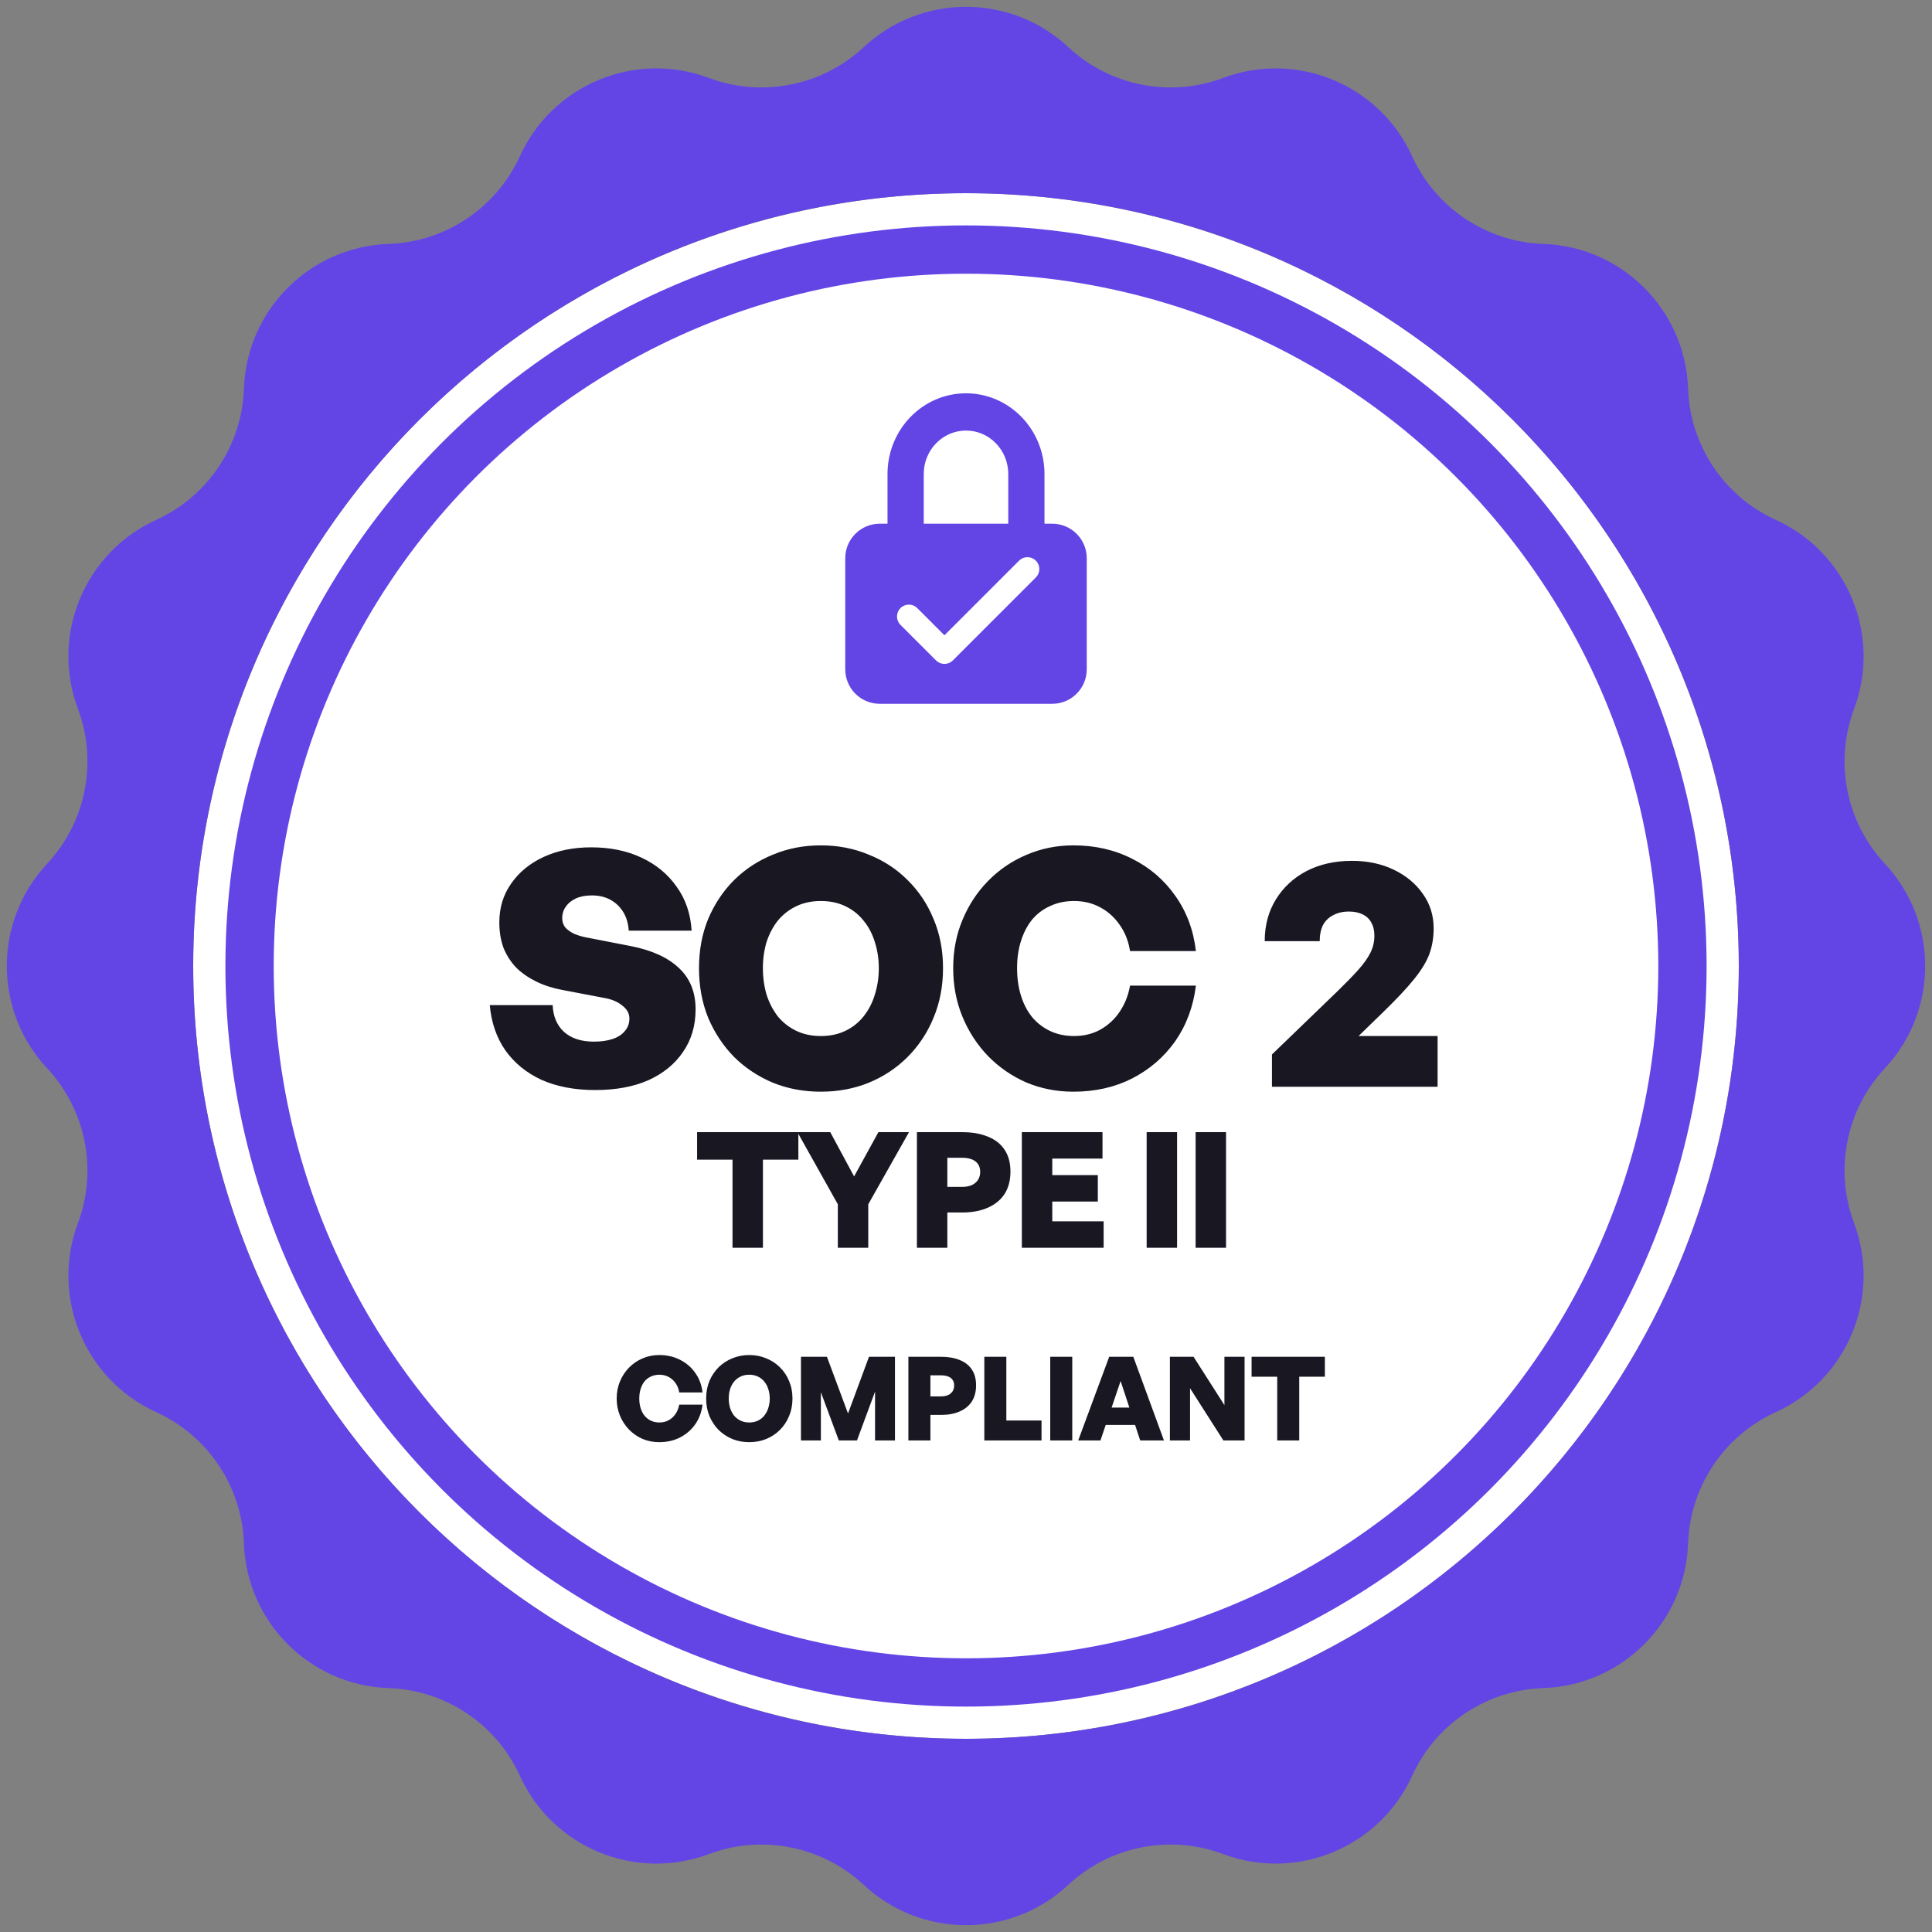
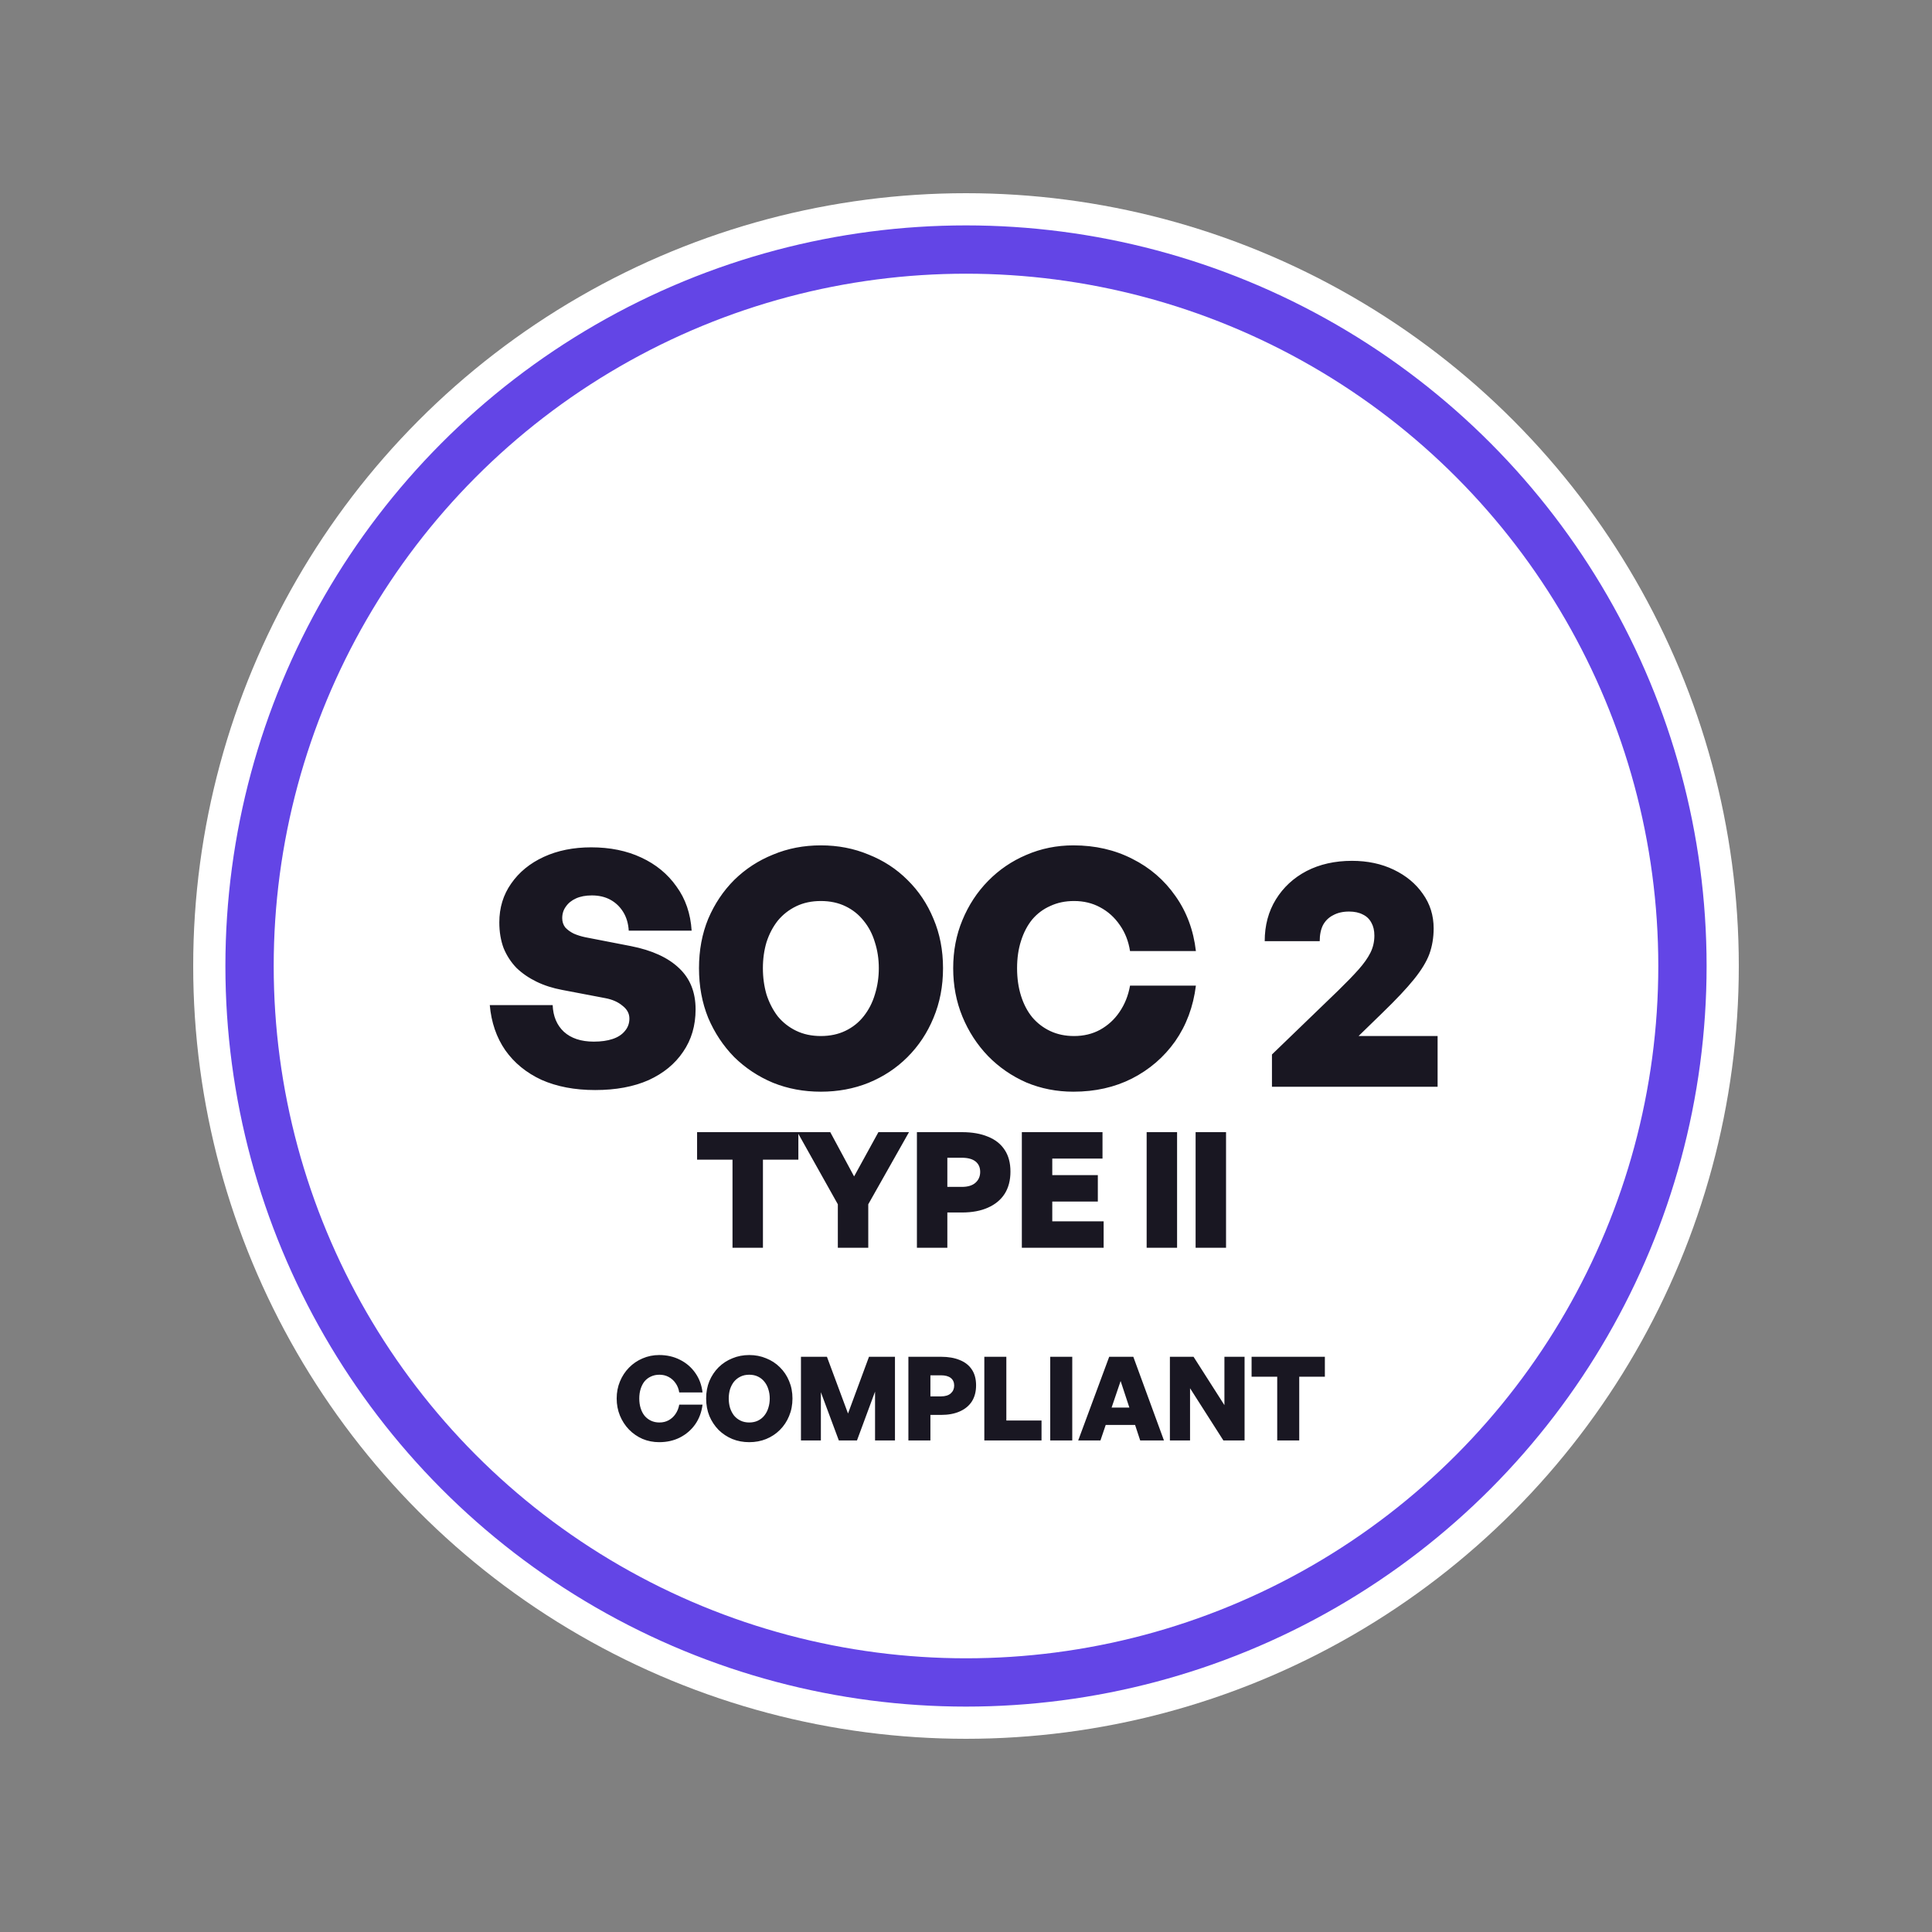
<svg xmlns="http://www.w3.org/2000/svg" width="240" height="240" viewBox="0 0 240 240" fill="none">
  <rect x="0" y="0" width="240" height="240" fill="#808080" stroke="none" />
  <g clip-path="url(#clip0_164_647)">
    <circle cx="120" cy="120" r="96" fill="white" />
-     <circle cx="120" cy="120" r="92" fill="white" />
    <path d="M86.409 125.386C86.409 127.405 85.891 129.164 84.855 130.664C83.845 132.164 82.413 133.336 80.559 134.182C78.704 135 76.495 135.409 73.932 135.409C71.395 135.409 69.173 134.986 67.263 134.141C65.382 133.268 63.882 132.041 62.764 130.459C61.673 128.877 61.032 127.009 60.841 124.855H68.654C68.709 126.245 69.173 127.35 70.045 128.168C70.945 128.986 72.186 129.395 73.768 129.395C74.668 129.395 75.445 129.286 76.1 129.068C76.754 128.85 77.259 128.523 77.614 128.086C77.995 127.65 78.186 127.132 78.186 126.532C78.186 125.905 77.9 125.373 77.327 124.936C76.782 124.473 76.073 124.159 75.2 123.995L69.841 122.973C68.668 122.755 67.605 122.414 66.65 121.95C65.695 121.486 64.864 120.914 64.154 120.232C63.473 119.523 62.941 118.705 62.559 117.777C62.205 116.823 62.027 115.759 62.027 114.586C62.027 112.759 62.518 111.15 63.5 109.759C64.482 108.341 65.832 107.236 67.55 106.445C69.268 105.655 71.232 105.259 73.441 105.259C75.786 105.259 77.859 105.682 79.659 106.527C81.486 107.373 82.945 108.573 84.036 110.127C85.154 111.655 85.782 113.482 85.918 115.609H78.105C78.05 114.709 77.818 113.932 77.409 113.277C77 112.623 76.468 112.118 75.814 111.764C75.159 111.409 74.395 111.232 73.523 111.232C72.759 111.232 72.105 111.355 71.559 111.6C71.013 111.845 70.591 112.186 70.291 112.623C69.991 113.032 69.841 113.509 69.841 114.055C69.841 114.491 69.963 114.873 70.209 115.2C70.482 115.5 70.836 115.759 71.273 115.977C71.709 116.168 72.186 116.318 72.704 116.427L78.391 117.532C81.009 118.05 83 118.964 84.364 120.273C85.727 121.555 86.409 123.259 86.409 125.386ZM101.969 135.614C99.841 135.614 97.864 135.245 96.037 134.509C94.209 133.745 92.6 132.682 91.209 131.318C89.846 129.927 88.769 128.305 87.978 126.45C87.214 124.568 86.832 122.509 86.832 120.273C86.832 118.036 87.214 115.991 87.978 114.136C88.769 112.282 89.846 110.673 91.209 109.309C92.6 107.945 94.209 106.895 96.037 106.159C97.864 105.395 99.841 105.014 101.969 105.014C104.096 105.014 106.073 105.395 107.9 106.159C109.755 106.895 111.364 107.945 112.728 109.309C114.119 110.673 115.196 112.282 115.959 114.136C116.75 115.991 117.146 118.036 117.146 120.273C117.146 122.509 116.75 124.568 115.959 126.45C115.196 128.305 114.119 129.927 112.728 131.318C111.364 132.682 109.755 133.745 107.9 134.509C106.073 135.245 104.096 135.614 101.969 135.614ZM101.969 128.7C103.114 128.7 104.137 128.482 105.037 128.045C105.937 127.609 106.687 127.009 107.287 126.245C107.914 125.455 108.378 124.555 108.678 123.545C109.005 122.509 109.169 121.418 109.169 120.273C109.169 119.127 109.005 118.05 108.678 117.041C108.378 116.032 107.914 115.145 107.287 114.382C106.687 113.618 105.937 113.018 105.037 112.582C104.137 112.145 103.114 111.927 101.969 111.927C100.823 111.927 99.8 112.145 98.9 112.582C98 113.018 97.237 113.618 96.609 114.382C96.009 115.145 95.546 116.032 95.219 117.041C94.918 118.05 94.769 119.127 94.769 120.273C94.769 121.418 94.918 122.509 95.219 123.545C95.546 124.555 96.009 125.455 96.609 126.245C97.237 127.009 98 127.609 98.9 128.045C99.8 128.482 100.823 128.7 101.969 128.7ZM133.341 135.614C131.268 135.614 129.318 135.232 127.491 134.468C125.691 133.677 124.109 132.586 122.745 131.195C121.382 129.777 120.318 128.141 119.554 126.286C118.791 124.432 118.409 122.427 118.409 120.273C118.409 118.118 118.791 116.127 119.554 114.3C120.318 112.445 121.382 110.823 122.745 109.432C124.109 108.041 125.691 106.964 127.491 106.2C129.318 105.409 131.268 105.014 133.341 105.014C136.041 105.014 138.482 105.573 140.663 106.691C142.845 107.782 144.632 109.323 146.022 111.314C147.413 113.277 148.259 115.555 148.559 118.145H140.377C140.186 116.918 139.763 115.841 139.109 114.914C138.454 113.959 137.636 113.223 136.654 112.705C135.7 112.186 134.622 111.927 133.422 111.927C132.332 111.927 131.35 112.132 130.477 112.541C129.604 112.923 128.854 113.482 128.227 114.218C127.627 114.955 127.163 115.841 126.836 116.877C126.509 117.886 126.345 119.018 126.345 120.273C126.345 121.527 126.509 122.673 126.836 123.709C127.163 124.745 127.627 125.632 128.227 126.368C128.854 127.105 129.604 127.677 130.477 128.086C131.35 128.495 132.332 128.7 133.422 128.7C134.622 128.7 135.7 128.441 136.654 127.923C137.636 127.377 138.441 126.641 139.068 125.714C139.722 124.759 140.159 123.668 140.377 122.441H148.559C148.232 125.059 147.372 127.364 145.982 129.355C144.591 131.318 142.804 132.859 140.622 133.977C138.468 135.068 136.041 135.614 133.341 135.614ZM178.584 128.7V135H158.007V130.991L166.23 123.055C167.266 122.045 168.111 121.173 168.766 120.436C169.421 119.7 169.911 119.005 170.239 118.35C170.566 117.695 170.73 116.986 170.73 116.223C170.73 115.595 170.607 115.064 170.361 114.627C170.116 114.164 169.761 113.823 169.298 113.605C168.834 113.359 168.261 113.236 167.58 113.236C166.816 113.236 166.161 113.386 165.616 113.686C165.071 113.959 164.648 114.368 164.348 114.914C164.075 115.459 163.939 116.127 163.939 116.918H157.107C157.107 114.955 157.571 113.223 158.498 111.723C159.425 110.223 160.693 109.05 162.302 108.205C163.939 107.359 165.821 106.936 167.948 106.936C169.884 106.936 171.616 107.305 173.143 108.041C174.671 108.777 175.871 109.773 176.743 111.027C177.643 112.282 178.093 113.714 178.093 115.323C178.093 116.468 177.916 117.532 177.561 118.514C177.207 119.468 176.566 120.518 175.639 121.664C174.739 122.782 173.43 124.173 171.711 125.836L168.766 128.7H178.584Z" fill="#191722" />
    <path d="M94.775 155H90.995V144.06H86.595V140.64H99.175V144.06H94.775V155ZM107.859 149.6V155H104.079V149.6L99.058 140.64H103.139L106.099 146.14L109.119 140.64H112.919L107.859 149.6ZM119.502 150.62H117.682V155H113.902V140.64H119.502C120.755 140.64 121.829 140.827 122.722 141.2C123.629 141.56 124.322 142.107 124.802 142.84C125.282 143.56 125.522 144.46 125.522 145.54C125.522 146.62 125.282 147.54 124.802 148.3C124.322 149.047 123.629 149.62 122.722 150.02C121.829 150.42 120.755 150.62 119.502 150.62ZM119.482 143.82H117.682V147.44H119.482C120.229 147.44 120.795 147.267 121.182 146.92C121.569 146.573 121.762 146.127 121.762 145.58C121.762 145.02 121.569 144.587 121.182 144.28C120.795 143.973 120.229 143.82 119.482 143.82ZM137.097 151.72V155H126.937V140.64H136.957V143.92H130.717V145.98H136.377V149.26H130.717V151.72H137.097ZM146.221 155H142.441V140.64H146.221V155ZM152.303 155H148.523V140.64H152.303V155Z" fill="#191722" />
    <path d="M81.888 179.152C81.155 179.152 80.465 179.017 79.819 178.747C79.182 178.467 78.622 178.081 78.14 177.589C77.657 177.087 77.281 176.509 77.011 175.853C76.741 175.196 76.606 174.487 76.606 173.725C76.606 172.963 76.741 172.259 77.011 171.612C77.281 170.956 77.657 170.382 78.14 169.89C78.622 169.398 79.182 169.017 79.819 168.747C80.465 168.467 81.155 168.327 81.888 168.327C82.843 168.327 83.707 168.525 84.478 168.921C85.25 169.307 85.882 169.852 86.374 170.556C86.866 171.251 87.165 172.056 87.271 172.973H84.377C84.31 172.539 84.16 172.157 83.928 171.829C83.697 171.492 83.407 171.231 83.06 171.048C82.722 170.865 82.341 170.773 81.917 170.773C81.531 170.773 81.184 170.845 80.875 170.99C80.566 171.125 80.301 171.323 80.079 171.583C79.867 171.844 79.703 172.157 79.587 172.524C79.471 172.881 79.413 173.281 79.413 173.725C79.413 174.169 79.471 174.574 79.587 174.941C79.703 175.307 79.867 175.621 80.079 175.881C80.301 176.142 80.566 176.345 80.875 176.489C81.184 176.634 81.531 176.706 81.917 176.706C82.341 176.706 82.722 176.615 83.06 176.431C83.407 176.238 83.692 175.978 83.914 175.65C84.146 175.312 84.3 174.926 84.377 174.492H87.271C87.156 175.418 86.852 176.234 86.36 176.938C85.868 177.633 85.236 178.178 84.464 178.573C83.702 178.959 82.843 179.152 81.888 179.152ZM93.074 179.152C92.322 179.152 91.622 179.022 90.976 178.761C90.329 178.491 89.76 178.115 89.268 177.633C88.786 177.14 88.405 176.566 88.125 175.91C87.855 175.245 87.72 174.516 87.72 173.725C87.72 172.934 87.855 172.211 88.125 171.554C88.405 170.898 88.786 170.329 89.268 169.847C89.76 169.364 90.329 168.993 90.976 168.733C91.622 168.462 92.322 168.327 93.074 168.327C93.827 168.327 94.526 168.462 95.172 168.733C95.829 168.993 96.398 169.364 96.88 169.847C97.372 170.329 97.753 170.898 98.023 171.554C98.303 172.211 98.443 172.934 98.443 173.725C98.443 174.516 98.303 175.245 98.023 175.91C97.753 176.566 97.372 177.14 96.88 177.633C96.398 178.115 95.829 178.491 95.172 178.761C94.526 179.022 93.827 179.152 93.074 179.152ZM93.074 176.706C93.479 176.706 93.841 176.629 94.159 176.475C94.478 176.32 94.743 176.108 94.955 175.838C95.177 175.558 95.341 175.24 95.447 174.883C95.563 174.516 95.621 174.13 95.621 173.725C95.621 173.32 95.563 172.939 95.447 172.582C95.341 172.225 95.177 171.911 94.955 171.641C94.743 171.371 94.478 171.159 94.159 171.005C93.841 170.85 93.479 170.773 93.074 170.773C92.669 170.773 92.307 170.85 91.989 171.005C91.67 171.159 91.4 171.371 91.178 171.641C90.966 171.911 90.802 172.225 90.686 172.582C90.58 172.939 90.527 173.32 90.527 173.725C90.527 174.13 90.58 174.516 90.686 174.883C90.802 175.24 90.966 175.558 91.178 175.838C91.4 176.108 91.67 176.32 91.989 176.475C92.307 176.629 92.669 176.706 93.074 176.706ZM104.201 178.935L101.972 172.944V178.935H99.498V168.544H102.725L105.344 175.592L107.949 168.544H111.176V178.935H108.702V172.871L106.458 178.935H104.201ZM116.896 175.766H115.579V178.935H112.844V168.544H116.896C117.803 168.544 118.58 168.679 119.226 168.95C119.882 169.21 120.384 169.606 120.731 170.136C121.079 170.657 121.252 171.308 121.252 172.09C121.252 172.871 121.079 173.537 120.731 174.087C120.384 174.627 119.882 175.042 119.226 175.332C118.58 175.621 117.803 175.766 116.896 175.766ZM116.882 170.845H115.579V173.465H116.882C117.422 173.465 117.832 173.339 118.112 173.088C118.392 172.838 118.532 172.514 118.532 172.119C118.532 171.714 118.392 171.4 118.112 171.178C117.832 170.956 117.422 170.845 116.882 170.845ZM129.382 178.935H122.276V168.544H125.011V176.46H129.382V178.935ZM133.2 178.935H130.464V168.544H133.2V178.935ZM136.978 174.854H141.392L142.101 177.01H136.255L136.978 174.854ZM141.638 178.935L139.207 171.554L136.703 178.935H133.939L137.789 168.544H140.784L144.59 178.935H141.638ZM151.971 178.935L147.832 172.452V178.935H145.329V168.544H148.267L152.102 174.55V168.544H154.605V178.935H151.971ZM161.396 178.935H158.661V171.019H155.477V168.544H164.58V171.019H161.396V178.935Z" fill="#191722" />
-     <path fill-rule="evenodd" clip-rule="evenodd" d="M120 48.857C114.615 48.857 110.25 53.347 110.25 58.886V65.057H109.286C106.919 65.057 105 66.976 105 69.343V83.143C105 85.51 106.919 87.429 109.286 87.429H130.714C133.081 87.429 135 85.51 135 83.143V69.343C135 66.976 133.081 65.057 130.714 65.057H129.75V58.886C129.75 53.347 125.385 48.857 120 48.857ZM114.75 58.886V65.057H125.25V58.886C125.25 55.903 122.9 53.486 120 53.486C117.1 53.486 114.75 55.903 114.75 58.886ZM128.677 71.731L118.365 82.043C118.228 82.18 118.065 82.289 117.886 82.363C117.708 82.437 117.516 82.475 117.322 82.475C117.129 82.475 116.937 82.437 116.758 82.363C116.579 82.289 116.417 82.18 116.28 82.043L111.86 77.624C111.584 77.347 111.429 76.972 111.429 76.581C111.429 76.19 111.584 75.815 111.86 75.539C112.137 75.263 112.512 75.107 112.903 75.107C113.294 75.107 113.668 75.263 113.945 75.539L117.322 78.916L126.592 69.646C126.729 69.509 126.892 69.401 127.071 69.326C127.249 69.252 127.441 69.214 127.635 69.214C127.828 69.214 128.02 69.252 128.199 69.326C128.378 69.401 128.54 69.509 128.677 69.646C128.814 69.783 128.922 69.945 128.997 70.124C129.071 70.303 129.109 70.495 129.109 70.688C129.109 70.882 129.071 71.074 128.997 71.252C128.922 71.431 128.814 71.594 128.677 71.731Z" fill="#6345E6" />
-     <path fill-rule="evenodd" clip-rule="evenodd" d="M132.707 5.855C125.551 -0.821 114.449 -0.821 107.293 5.855C102.126 10.675 94.677 12.157 88.058 9.681C78.892 6.251 68.635 10.5 64.579 19.406C61.65 25.837 55.334 30.057 48.272 30.302C38.492 30.641 30.641 38.492 30.302 48.273C30.057 55.334 25.837 61.65 19.406 64.579C10.5 68.635 6.251 78.892 9.681 88.058C12.157 94.677 10.675 102.126 5.855 107.293C-0.821 114.449 -0.821 125.551 5.855 132.707C10.675 137.874 12.157 145.323 9.681 151.942C6.251 161.108 10.5 171.365 19.406 175.421C25.837 178.35 30.057 184.666 30.302 191.728C30.641 201.508 38.492 209.359 48.272 209.698C55.334 209.943 61.65 214.163 64.579 220.594C68.635 229.5 78.892 233.749 88.058 230.319C94.677 227.843 102.126 229.325 107.293 234.145C114.449 240.821 125.551 240.821 132.707 234.145C137.874 229.325 145.323 227.843 151.942 230.319C161.108 233.749 171.365 229.5 175.421 220.594C178.35 214.163 184.665 209.943 191.727 209.698C201.508 209.359 209.359 201.508 209.698 191.728C209.943 184.666 214.163 178.35 220.594 175.421C229.5 171.365 233.749 161.108 230.319 151.942C227.843 145.323 229.325 137.874 234.145 132.707C240.821 125.551 240.821 114.449 234.145 107.293C229.325 102.126 227.843 94.677 230.319 88.058C233.749 78.892 229.5 68.635 220.594 64.579C214.163 61.65 209.943 55.334 209.698 48.273C209.359 38.492 201.508 30.641 191.727 30.302C184.665 30.057 178.35 25.837 175.421 19.406C171.365 10.5 161.108 6.251 151.942 9.681C145.323 12.157 137.874 10.675 132.707 5.855ZM120 216C173.019 216 216 173.019 216 120C216 66.981 173.019 24 120 24C66.981 24 24 66.981 24 120C24 173.019 66.981 216 120 216Z" fill="#6345E6" />
    <circle cx="120" cy="120" r="89" stroke="#6345E6" stroke-width="6" />
  </g>
  <defs>
    <clipPath id="clip0_164_647">
      <rect width="240" height="240" fill="white" />
    </clipPath>
  </defs>
</svg>